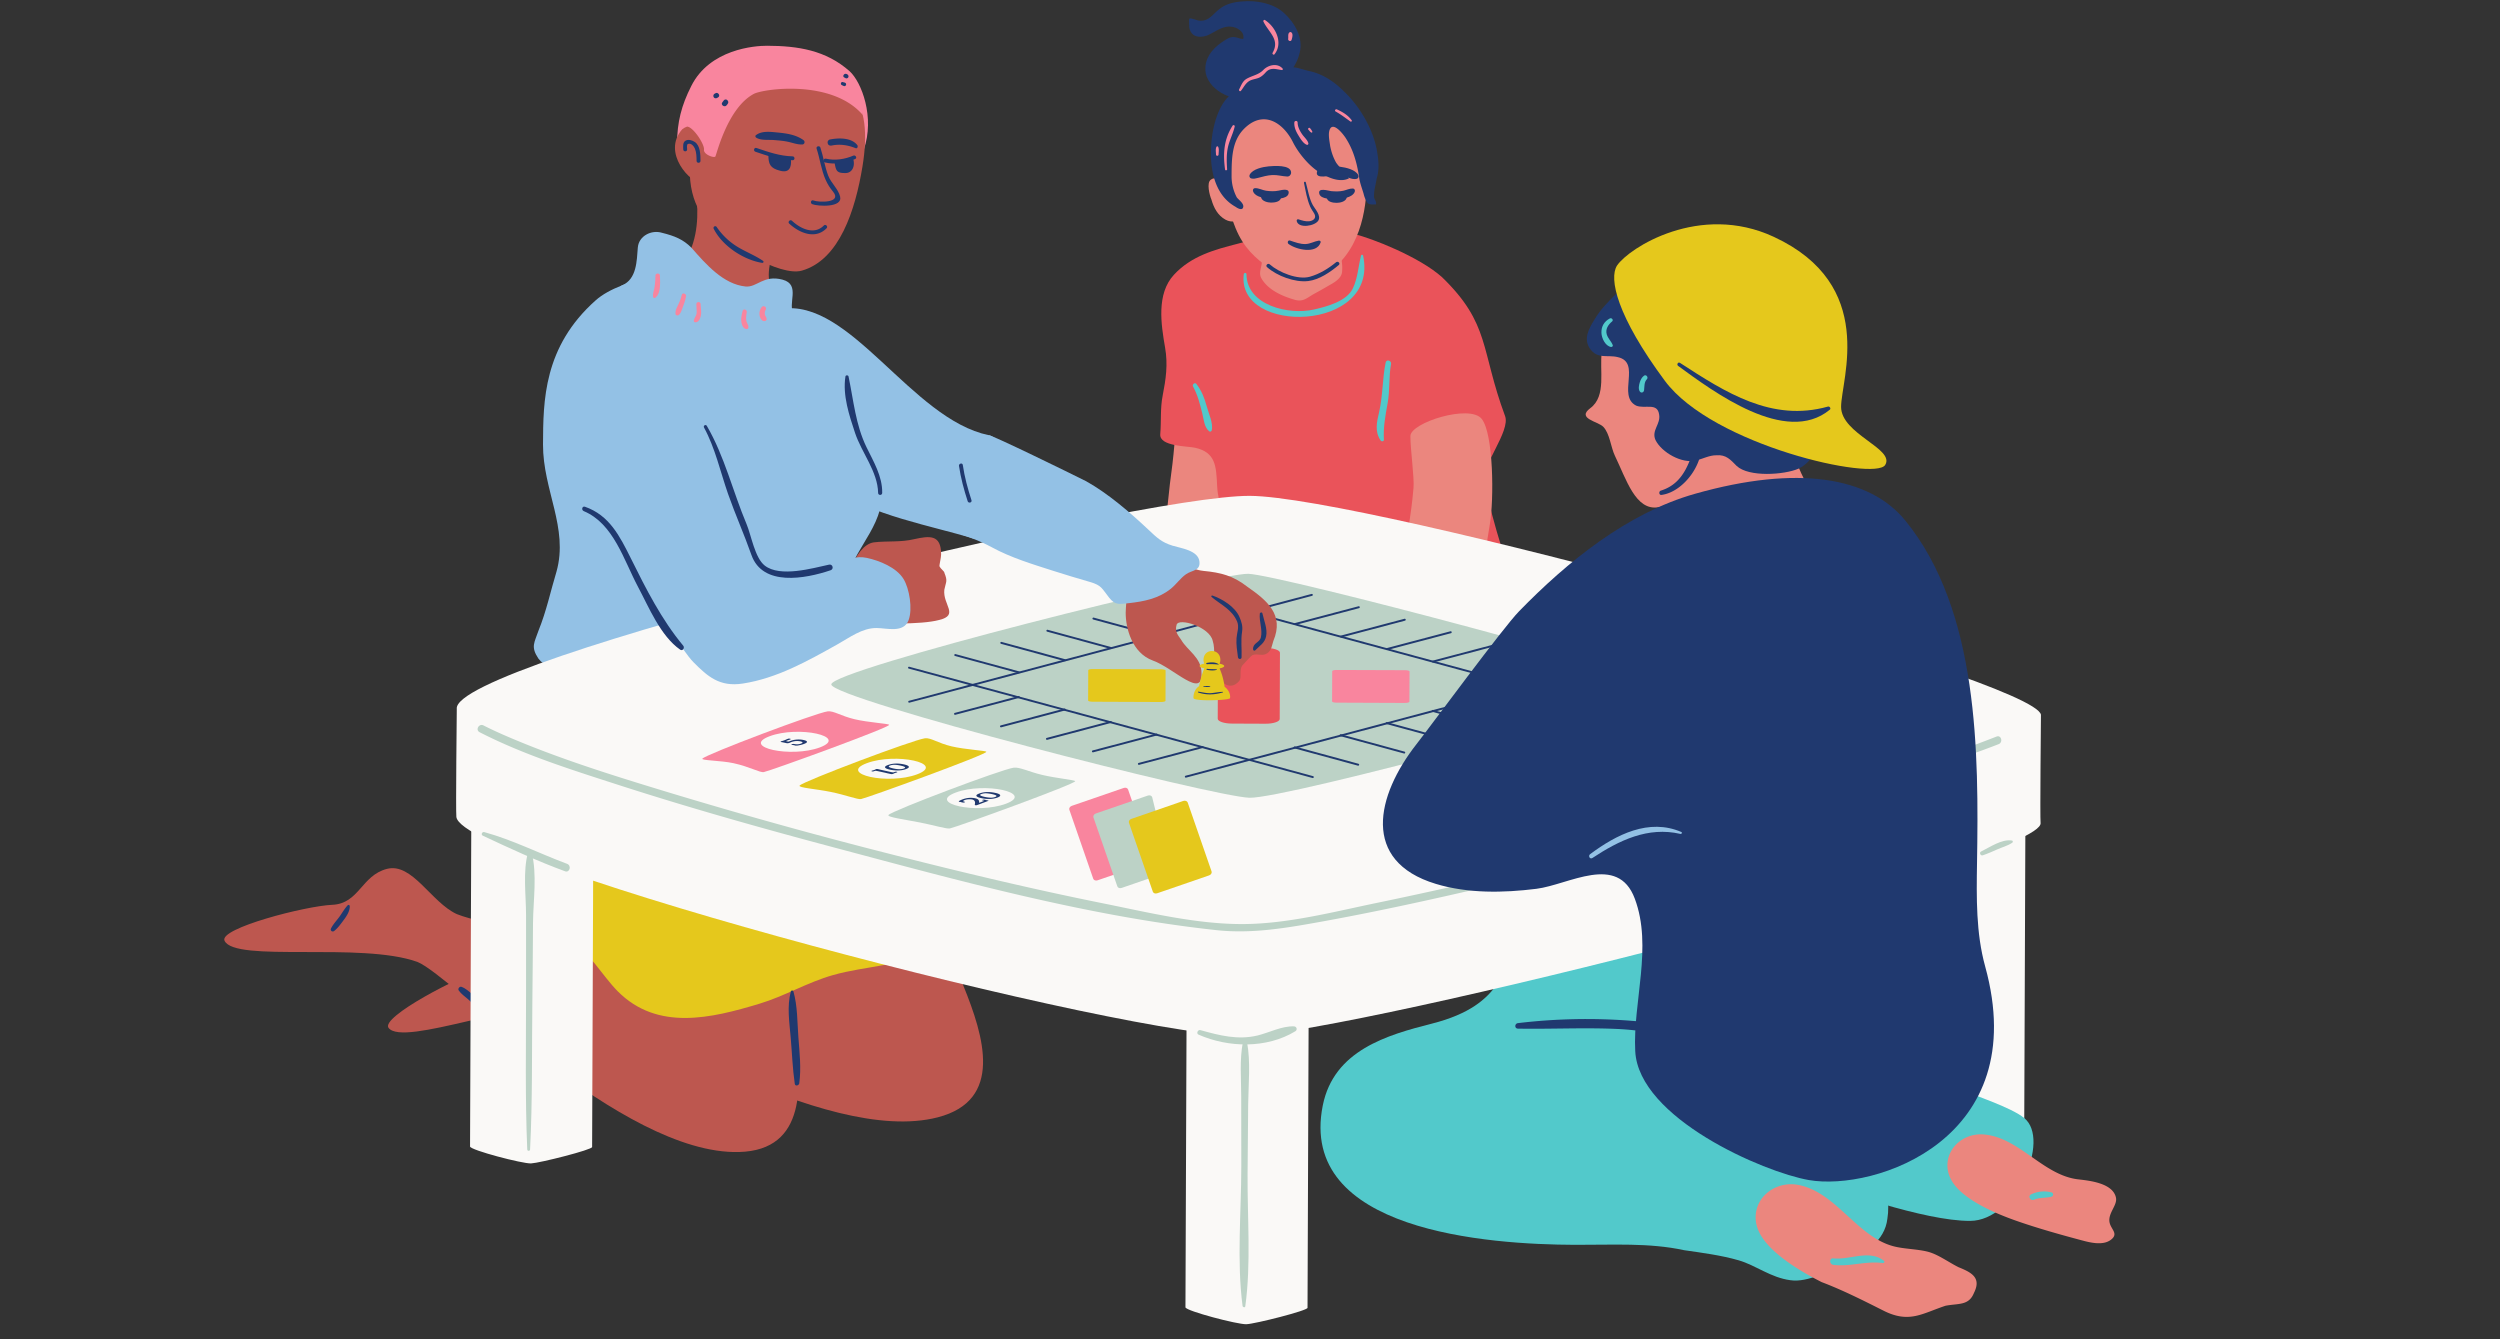
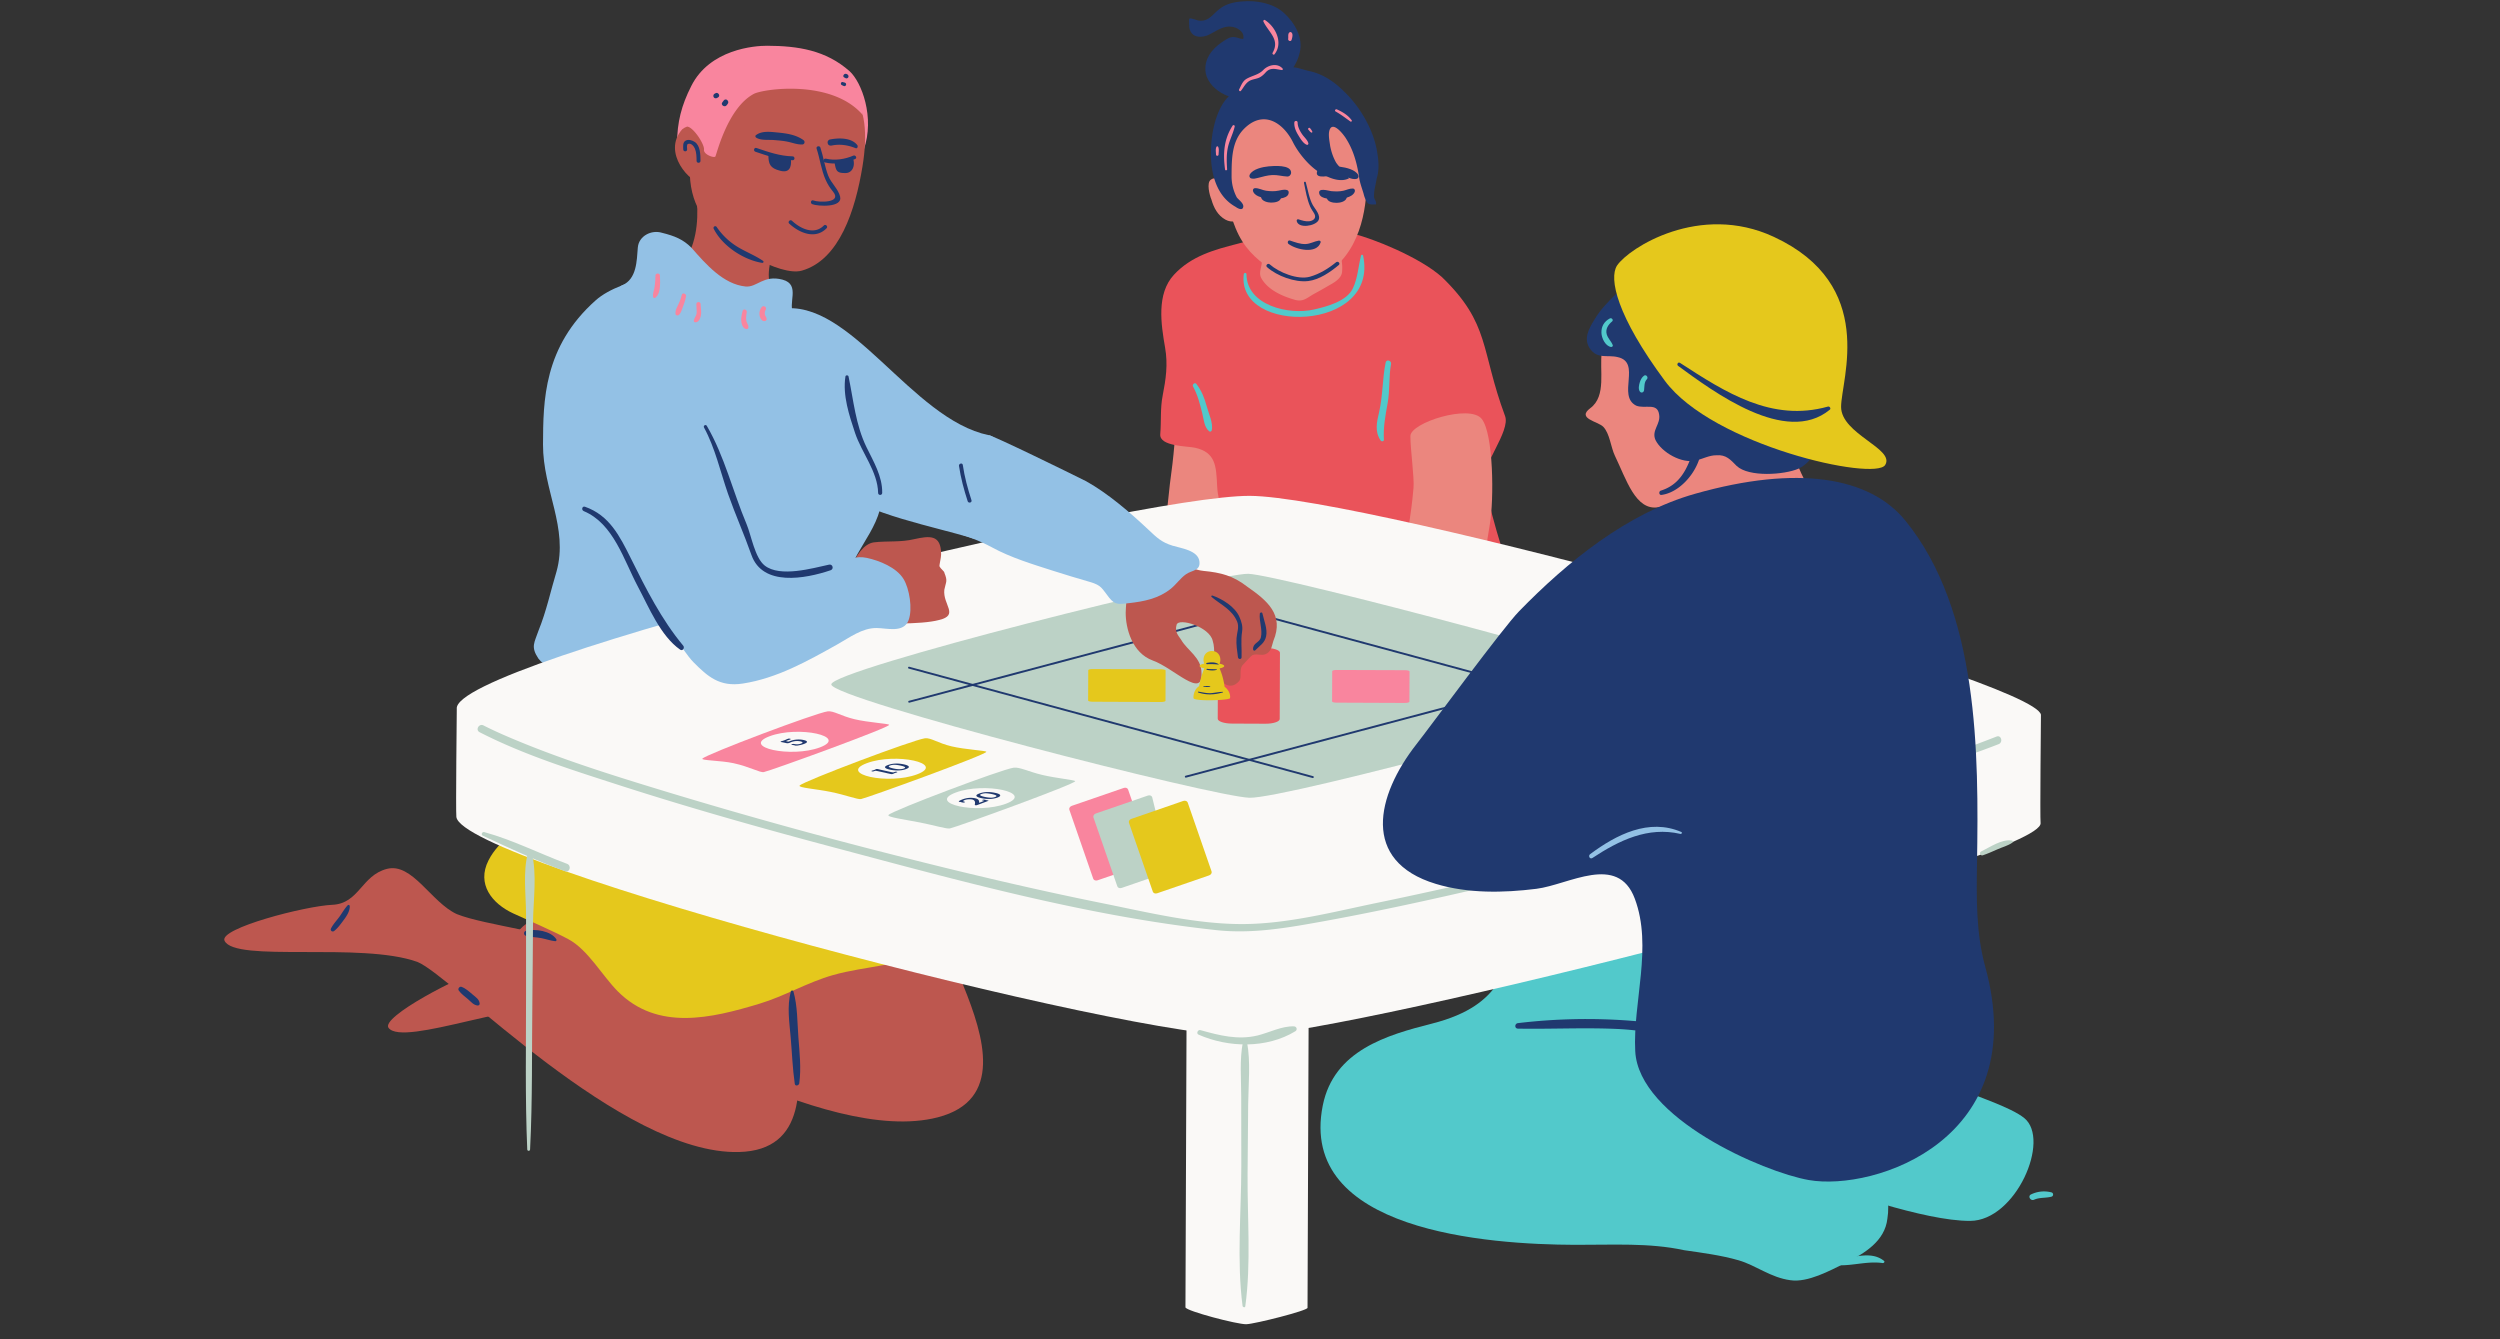
<svg xmlns="http://www.w3.org/2000/svg" width="280" height="150" version="1.0" viewBox="0 0 210 112.5">
  <rect x="0" y="0" width="210" height="112.5" fill="#333333" stroke="none" />
  <defs>
    <clipPath id="a">
      <path d="M18.305 49H68v48H18.305Zm0 0" />
    </clipPath>
    <clipPath id="b">
      <path d="M99 80h11v31.254H99Zm0 0" />
    </clipPath>
  </defs>
  <path fill="#20396f" d="M105.047 8.125c-1.477.594-3.746-.672-3.793-2.25-.05-.977.55-1.738 1.316-2.281.328-.215.657-.485 1.04-.485.273 0 .546.164.82.168.164-.597-.543-1.039-1.09-1.039-.707-.058-1.313.485-1.965.754-.656.215-1.313.106-1.473-.66 0-.105-.05-.707.004-.762.11-.105.653.168.871.168.766.059 1.094-.539 1.641-.972.547-.434 1.203-.594 1.914-.645 1.145-.105 2.563.117 3.488.938.926.82 1.684 2.128 1.352 3.378-.11.489-.332.977-.66 1.415-.438.488-.77 1.085-1.371 1.41" />
  <path fill="#eb867e" d="M103.25 15.836c-.246-.344-1.035-1.14-1.531-.746-.399.246-.106 1.336.043 1.68.195.69.539 1.335 1.18 1.683.546.3 1.042.106 1.585-.09M98.805 33.984c-.008 2.22-.22 4.438-.532 6.653-.105 1.008-.21 1.914-.316 2.922 0 .504-.102 1.007-.105 1.511 0 .301-.309 1.207-.106 1.512.3.504 2.32.512 3.031.516 1.11.004 2.325-.094 3.035-1.098.813-1.105.715-2.418 1.024-3.727.309-1.105.516-2.316.621-3.425.106-.907.313-3.121-.187-3.93-.606-.809-2.223-.613-3.133-.516Zm0 0" />
  <path fill="#ea535a" d="M113.79 19.668c1.41.34 5.413 1.887 7.343 3.617 4.055 3.93 3.219 6.07 5.293 11.664.472 1.27-2.012 4.192-1.75 5.48 1.582 7.731 4.98 14.06 3.77 14.56-1.657.792-17.548-.282-22.54-2.579-2.039-.937-2.047-.394-2.054-2.75-.008-1.39-.098-3.047-.438-4.39-.398-1.57-1.094-2.778-1.176-4.47-.078-1.66-.129-2.804-1.855-3.19-.637-.141-3.008-.102-2.922-1.137.094-1.118-.012-2.157.203-3.246.27-1.375.45-2.614.203-4.024-.344-1.984-.734-4.523.742-6.121 1.461-1.578 3.383-2.105 5.38-2.613 1.394-.356 3.034-.922 4.413-1.051 0 0 3.977-.09 5.387.25Zm0 0" />
  <path fill="#52c9cb" d="M104.477 23.035c-.637 5.125 11.394 4.883 10.023-1.57-.02-.09-.152-.086-.172 0-.234.926-.273 1.875-.683 2.75-.52 1.105-2.207 1.539-3.278 1.785-2.11.484-5.64-.344-5.664-2.965 0-.152-.207-.14-.226 0ZM100.215 32.465c.387.703.582 1.472.773 2.242.13.512.157 1.195.598 1.531.07.051.176-.004.195-.078.153-.597-.265-1.45-.418-2.031-.18-.684-.433-1.32-.867-1.879-.129-.164-.375.047-.281.215Zm0 0" />
  <path fill="#eb867e" d="M117.926 47.547c.219-2.586.597-4.059.808-6.55.079-.892-.265-3.243-.261-4.368.004-1.125 4.976-2.695 5.984-1.45 1.008 1.243 1.043 6.813.691 8.848-.187 1.149-.78 4.957-1.101 5.559Zm0 0" />
  <path fill="#52c9cb" d="M116.395 30.45c-.282 1.374-.23 2.777-.547 4.152-.196.851-.395 1.64.129 2.402.074.11.277.082.27-.07-.06-1.075.128-2.024.316-3.075.199-1.086.085-2.195.285-3.285.05-.293-.391-.422-.453-.125Zm0 0" />
  <path fill="#eb867e" d="M105.855 20.984c.149.297.149.594.145.942 0 .492-.3.984-.055 1.43.543.992 1.778 1.539 2.868 1.84.593.152.89-.094 1.437-.438.45-.246.895-.492 1.39-.785.45-.246 1.044-.59 1.094-1.133a3.71 3.71 0 0 0-.238-1.68.823.823 0 0 0-.2-.348" />
  <path fill="#eb867e" d="M111.613 7.867c-4.492-1.402-7.48.688-8.43 3.227-.816 2.406-.324 5.8.61 8.082.664 1.61 1.613 2.496 2.95 3.437 1.476.942 3.94 1.032 5.327-.125 2.727-2.27 2.743-6.351 2.746-7.691.008-1.871-.449-6.07-3.203-6.93Zm0 0" />
  <path fill="#20396f" d="M108.242 20.496c.625.469 2.352.887 2.692-.133.03-.097-.067-.164-.153-.152-.39.062-.707.273-1.117.289-.445.016-.883-.156-1.297-.293-.187-.062-.258.188-.125.29ZM105.105 14.988c.204.055.372.004.57-.047.419-.105.766-.214 1.2-.238.434-.02.828.106 1.25.125.188.008.328-.152.328-.328 0-.688-1.48-.563-1.883-.527-.492.047-1.34.218-1.593.699-.067.121-.012.281.128.316ZM105.941 16.273c0 .075-.043.223 0 .336.082.293.536.407.825.41.332 0 .742-.074.828-.367.039-.113 0-.222 0-.336" />
  <path fill="#20396f" d="M105.266 16.094c.203.484.964.547 1.414.59.37.03 1.418.078 1.554-.407.137-.504-.593-.312-.82-.265-.344.074-.723.058-1.07.008-.305-.047-.602-.223-.914-.215-.16.004-.223.16-.164.289ZM114.094 14.703c-.242-.457-1.028-.629-1.492-.691-.454-.063-1.801-.211-1.973.41-.188.687 1.14.297 1.406.297.422-.004.809.066 1.207.199.242.078.469.168.723.102.14-.036.191-.196.129-.317ZM113.113 16.3c0 .075.043.223 0 .333-.082.297-.539.406-.828.406-.328 0-.742-.078-.824-.375-.04-.11 0-.223 0-.332" />
  <path fill="#20396f" d="M113.629 15.836c-.266-.008-.527.125-.781.184-.336.078-.692.066-1.032.035-.218-.02-1.152-.344-.992.234.13.461 1.055.426 1.41.422.473-.004 1.34-.082 1.559-.586.059-.133-.008-.285-.164-.29ZM109.535 15.36c.137.671.246 1.378.524 2.007.086.195.218.375.328.555.234.387-.059.625-.418.664-.317.031-.61-.07-.903-.164-.09-.031-.16.058-.144.144.152.664 1.558.422 1.824-.05.234-.422-.281-.953-.465-1.278-.312-.554-.418-1.308-.594-1.918-.027-.101-.171-.058-.152.04ZM106.43 22.438c.84.746 2.332 1.3 3.453 1.171.937-.109 1.867-.757 2.574-1.347.164-.137-.07-.367-.23-.23-.645.53-1.395.988-2.2 1.214-1.011.285-2.605-.363-3.367-1.039-.156-.14-.39.09-.23.23Zm0 0" />
  <path fill="#20396f" d="M104.488 10.832c-1.023 1.043-1.031 2.504-1.035 3.969a3.8 3.8 0 0 0 .438 1.781c.148.195.593.496.543.79-.051.347-.446.148-.645 0-2.074-1.145-2.262-3.962-1.957-6.036.152-1.035.555-2.418 1.348-3.207.945-.934 2.336-1.473 3.527-2.012.496-.195 1.14-.488 1.684-.488.546.004 1.14.25 1.636.351 1.137.254 2.075.899 2.914 1.743 1.286 1.238 2.368 3.07 2.707 4.851.145.79.243 1.63-.007 2.418-.051.348-.153.742-.204 1.09 0 .148-.05.395-.003.543.05.195.199.297.148.543-.25 0-.496.047-.695-.102a2.288 2.288 0 0 1-.344-.793c-.145-.492-.344-.988-.39-1.484-.192-1.184-.485-2.223-1.126-3.215-.199-.297-.886-1.187-1.238-.844-.297.344-.102 1.137-.055 1.532.098.496.246.941.493 1.386.293.446.835.844 1.082 1.336-.793.395-1.832-.105-2.473-.504-.89-.546-1.777-1.636-2.223-2.527-.71-1.433-2.164-2.605-3.703-1.488a3.556 3.556 0 0 0-.422.367Zm0 0" />
  <g clip-path="url(#a)">
    <path fill="#bd574f" d="M61.387 52.91c2.304 3.434 4.48 28.387 5.3 33.586.72 4.55 1.106 10.129-4.613 10.274-9.855.25-24.168-14.86-27.015-15.97-4.72-1.698-15.352.079-16.2-1.784-.472-1.036 6.79-2.914 9.051-3.012 2.258-.098 2.442-2.457 4.582-3.016 2.137-.558 3.719 2.805 5.88 3.797 2.378.961 8.663 1.582 9.737 2.746 1.07-2.386-2.218-8.422-2.988-15.406-.508-4.629 2.844-12.328 4.969-13.66 2.129-1.332 8.996-.985 11.297 2.445Zm0 0" />
  </g>
  <path fill="#bd574f" d="M68.121 51.293c3.024 2.82 10.824 26.633 12.805 31.512 1.734 4.27 3.379 9.617-2.156 11.05-9.54 2.47-26.918-9.003-29.942-9.437-4.984-.59-14.933 3.55-16.187 1.926-.696-.899 5.949-4.375 8.129-4.98 2.18-.606 1.824-2.946 3.777-3.973 1.957-1.028 4.262 1.886 6.59 2.367 2.535.394 8.797-.422 10.11.469.5-2.57-4.079-7.7-6.415-14.329-1.55-4.39-.039-12.648 1.73-14.43 1.77-1.78 8.536-2.995 11.56-.175Zm0 0" />
  <path fill="#e5c81c" d="M46.8 55.39c-2.55 3.65-3.202 8.067-3.21 12.462-.008 2.265-1.61 2.558-2.555 4.418-1.015 2 .293 3.632 2.082 4.46 1.488.684 3.2 1.407 4.61 2.153 1.664.887 2.851 3.066 4.16 4.383 3.347 3.37 7.879 2.261 11.894 1.05 2.133-.64 4.024-1.793 6.192-2.41 2.804-.797 5.761-.707 8.3-2.21 1.797-1.067 5.473-2.856 4.641-5.52-.762-2.2-3.062-4.07-4.598-5.832-1.64-1.871-4.972-10.86-8.375-13.266" />
  <path fill="#20396f" d="M67.14 90.992c.169-1.273.024-2.566-.074-3.84-.097-1.28-.066-2.632-.418-3.87-.03-.106-.191-.11-.218 0-.336 1.253-.121 2.593-.012 3.87.113 1.293.156 2.602.344 3.891.035.234.355.14.379-.05ZM44.172 78.605c.422.125.879.114 1.308.2.391.078.77.215 1.168.257.079.008.125-.093.09-.156-.445-.715-1.808-.914-2.566-.71-.207.054-.2.35 0 .41ZM38.535 83.203c.207.29.5.492.77.723.265.226.472.511.832.539.082.004.164-.078.156-.156-.027-.368-.332-.547-.598-.774-.285-.242-.57-.508-.925-.64-.168-.06-.34.16-.235.308Zm0 0" />
  <path fill="#52c9cb" d="M157.7 80.953c-3.684-.57-22.856-3.637-29.833-.867-2.05.816-1.172 4.273-7.586 5.898-3.785.961-8.238 2.246-9.168 6.875-2.12 10.579 13.903 11.68 21.188 11.707 3.125.012 6.246-.187 9.16.45 1.453.21 3.121.425 4.574.847 1.457.418 2.7 1.461 4.367 1.676 1.453.215 3.332-.816 4.582-1.434 1.668-.824 3.34-1.859 3.555-3.726.426-2.488-1.016-6.852-3.93-6.863" />
  <path fill="#93c1e5" d="M65.703 27.438c2.586.363 6.633 8.175 7.953 11.675 1.489 3.832-1.09 5.961-2.058 8.309-1.645 3.996.785 8.281.691 10.058-.098 1.782-12.57 3.883-14.238 4.043-2.004.16-3.84-.18-5.504-1.02-2-1.007-3.496-2.51-5.328-3.683-.664-.668-1.5-.836-1.996-1.504-.664-1-.328-1.332.007-2.332.676-1.66 1.016-3.324 1.52-4.984 1.016-3.66-1.148-6.832-1.137-10.66.016-3.664.032-8.211 4.434-12.121 2.18-1.938 7.828-2.758 10.875-2.442 3.043.317 2.195 4.301 4.781 4.66Zm0 0" />
-   <path fill="#faf9f7" d="M170.133 69.117c-.031-.23-4.375-1.414-5.121-1.418-.746-.004-5.172 1.074-5.133 1.38 0 0-.11 27.648-.106 27.683.04.304 4.399 1.445 5.122 1.418.726-.028 5.164-1.149 5.132-1.38-.004-.027.106-27.683.106-27.683ZM49.844 68.66c-.032-.226-4.38-1.414-5.121-1.414-.746-.004-5.172 1.074-5.133 1.379 0 0-.11 27.648-.106 27.684.04.304 4.395 1.445 5.121 1.418.727-.032 5.165-1.153 5.133-1.38-.004-.03.106-27.687.106-27.687Zm0 0" />
  <path fill="#faf9f7" d="M171.441 60.047c-.406-2.973-56.793-18.36-66.464-18.395C95.3 41.613 37.87 55.594 38.37 59.547c0 0-.094 8.621-.035 9.078.5 3.95 57.043 18.766 66.469 18.395 9.422-.372 67.011-14.918 66.605-17.895-.055-.371.031-9.078.031-9.078Zm0 0" />
  <path fill="#bcd2c6" d="M167.71 61.871c-10.831 4.246-22.405 6.945-33.679 9.746-6.094 1.512-12.21 2.95-18.36 4.223-3.628.75-7.472 1.758-11.206 1.781-3.918.024-7.942-.96-11.758-1.73-6.004-1.207-11.965-2.633-17.894-4.145a425.522 425.522 0 0 1-18.598-5.168c-4.692-1.426-9.43-2.89-13.93-4.855a32.44 32.44 0 0 1-1.668-.785c-.375-.196-.71.37-.332.566 3.727 1.914 7.82 3.187 11.797 4.473 5.926 1.91 11.93 3.601 17.95 5.203 10.511 2.797 21.308 5.785 32.156 6.953 3.054.328 6.011-.207 9.011-.75 5.61-1.02 11.176-2.297 16.727-3.61 12.195-2.882 24.445-5.937 36.324-9.949a83.956 83.956 0 0 0 3.637-1.316c.39-.156.218-.793-.176-.637Zm0 0" />
  <path fill="#bcd2c6" d="M139.977 57.715c-.137.789-31.934 9.39-35.024 9.297-3.09-.094-35.031-8.285-35.125-9.516-.098-1.23 32.418-9.36 35.024-9.297 2.609.067 35.265 8.727 35.125 9.516Zm0 0" />
  <path fill="#20396f" d="M104.938 63.91c-.008 0-.016-.004-.024-.004L81.68 57.613a.083.083 0 0 1-.063-.082c0-.035.024-.07.063-.078l23.168-6.148a.08.08 0 0 1 .043 0l23.238 6.293a.083.083 0 0 1 .059.078c0 .039-.024.07-.06.082l-23.171 6.148c-.008 0-.016.004-.02.004Zm-22.922-6.375 22.921 6.207 22.852-6.066-22.918-6.207Zm0 0" />
  <path fill="#bcd2c6" d="m110.273 65.273-5.335-1.445-5.325 1.41" />
  <path fill="#20396f" d="M110.273 65.355c-.003 0-.011 0-.02-.003l-5.32-1.442-5.3 1.41a.085.085 0 0 1-.102-.058.083.083 0 0 1 .059-.102l5.324-1.414a.08.08 0 0 1 .043 0l5.34 1.45a.08.08 0 0 1 .058.097.083.083 0 0 1-.082.062Zm0 0" />
  <path fill="#bcd2c6" d="m76.375 58.945 5.324-1.414-5.34-1.445" />
  <path fill="#20396f" d="M76.375 59.027a.079.079 0 0 1-.078-.062.078.078 0 0 1 .058-.098l5.028-1.336-5.043-1.367a.078.078 0 0 1-.059-.098c.012-.046.055-.07.102-.058l5.34 1.445a.083.083 0 0 1-.004.16l-5.324 1.41c-.004.004-.012.004-.02.004Zm0 0" />
  <path fill="#bcd2c6" d="m133.43 56.266-5.325 1.41 5.34 1.449" />
  <path fill="#20396f" d="M133.445 59.207c-.007 0-.015-.004-.02-.004l-5.34-1.445a.083.083 0 0 1-.062-.082c0-.035.028-.067.063-.078l5.324-1.414a.085.085 0 0 1 .102.058.083.083 0 0 1-.059.102l-5.027 1.336 5.043 1.363c.043.016.07.059.058.102a.087.087 0 0 1-.082.062Zm0 0" />
  <path fill="#bcd2c6" d="m99.531 49.938 5.34 1.445 5.324-1.414" />
-   <path fill="#20396f" d="M104.871 51.465c-.008 0-.016 0-.023-.004l-5.34-1.445c-.043-.012-.067-.055-.055-.102.012-.043.055-.066.102-.055l5.316 1.438 5.3-1.406a.083.083 0 0 1 .102.058.085.085 0 0 1-.058.102l-5.324 1.414h-.02ZM114.086 64.316h-.02l-5.34-1.453a.085.085 0 0 1-.058-.101.085.085 0 0 1 .102-.059l5.34 1.453c.042.012.07.059.058.102a.084.084 0 0 1-.082.058ZM117.957 63.297c-.008 0-.016 0-.023-.004l-5.336-1.453c-.047-.012-.07-.055-.059-.102.012-.043.055-.066.102-.058l5.34 1.457a.078.078 0 0 1 .054.097.079.079 0 0 1-.078.063ZM121.824 62.273h-.02l-5.34-1.453c-.042-.015-.07-.058-.058-.101a.085.085 0 0 1 .102-.059l5.34 1.453c.043.012.07.059.058.102a.084.084 0 0 1-.082.058ZM125.695 61.254c-.007 0-.015 0-.023-.004l-5.336-1.453a.081.081 0 0 1-.059-.102.083.083 0 0 1 .102-.058l5.336 1.453c.047.012.07.058.058.101a.079.079 0 0 1-.078.063ZM129.563 60.23c-.004 0-.012 0-.02-.003l-5.34-1.454a.083.083 0 0 1-.058-.101c.011-.043.058-.067.101-.055l5.34 1.453c.043.012.07.055.059.102a.084.084 0 0 1-.083.058ZM85.582 56.559c-.008 0-.016 0-.023-.004l-5.336-1.453a.078.078 0 0 1-.059-.098c.012-.047.055-.07.102-.059l5.34 1.453c.042.012.066.055.054.102-.008.035-.043.059-.078.059ZM89.45 55.54c-.005 0-.013-.005-.02-.005l-5.34-1.453a.085.085 0 0 1-.059-.102.085.085 0 0 1 .102-.058l5.34 1.453c.043.012.07.059.058.102a.088.088 0 0 1-.082.062ZM93.32 54.516c-.007 0-.015 0-.023-.004l-5.34-1.453c-.043-.012-.066-.055-.055-.102.012-.043.055-.066.102-.055l5.336 1.453c.047.012.07.055.058.102-.007.035-.043.059-.078.059ZM97.188 53.492h-.02l-5.34-1.453a.085.085 0 0 1-.058-.102.085.085 0 0 1 .101-.058l5.34 1.453c.043.012.07.059.059.102a.084.084 0 0 1-.082.058ZM101.059 52.473c-.008 0-.016 0-.024-.004l-5.34-1.453c-.043-.012-.066-.055-.054-.102.011-.043.054-.066.101-.059l5.336 1.458c.047.011.07.054.059.097a.079.079 0 0 1-.078.063ZM80.223 60.047a.083.083 0 0 1-.078-.063.085.085 0 0 1 .058-.101l5.352-1.414a.08.08 0 0 1 .097.058c.012.047-.011.09-.058.102l-5.348 1.414c-.008 0-.016.004-.023.004ZM84.086 61.098a.088.088 0 0 1-.082-.063.085.085 0 0 1 .058-.101l5.352-1.414a.085.085 0 0 1 .102.058.083.083 0 0 1-.059.102l-5.352 1.414c-.007 0-.015.004-.02.004ZM87.945 62.148a.083.083 0 0 1-.078-.062.085.085 0 0 1 .059-.102l5.347-1.414a.083.083 0 1 1 .043.16l-5.347 1.415-.024.003ZM91.809 63.2a.088.088 0 0 1-.082-.063.085.085 0 0 1 .058-.102l5.352-1.41c.043-.016.09.012.101.059a.08.08 0 0 1-.058.097l-5.352 1.414c-.008 0-.016.004-.02.004ZM95.668 64.25a.083.083 0 0 1-.078-.063.081.081 0 0 1 .058-.101l5.348-1.41c.047-.012.09.011.102.058a.08.08 0 0 1-.059.098l-5.352 1.414c-.003 0-.011.004-.019.004ZM108.79 52.5a.084.084 0 0 1-.083-.059.083.083 0 0 1 .059-.101l5.351-1.414a.085.085 0 0 1 .102.058.085.085 0 0 1-.059.102L108.81 52.5h-.02ZM112.648 53.55c-.035 0-.07-.023-.078-.058a.081.081 0 0 1 .059-.101l5.348-1.414a.083.083 0 0 1 .101.058.085.085 0 0 1-.058.102l-5.352 1.414h-.02ZM116.512 54.602a.084.084 0 0 1-.082-.059.085.085 0 0 1 .058-.102l5.352-1.414a.085.085 0 0 1 .101.059.085.085 0 0 1-.058.102l-5.352 1.414h-.02ZM120.371 55.652c-.035 0-.07-.023-.078-.058a.081.081 0 0 1 .059-.102l5.347-1.414a.083.083 0 1 1 .043.16l-5.351 1.414h-.02ZM124.234 56.707a.088.088 0 0 1-.082-.062.085.085 0 0 1 .059-.102l5.352-1.414c.042-.012.085.016.101.059.008.046-.016.09-.062.101l-5.348 1.414c-.008 0-.016.004-.02.004Zm0 0" />
  <path fill="#ea535a" d="M107.496 60.395c0 .222-.543.402-1.203.398l-2.805-.012c-.66 0-1.199-.183-1.199-.406l.02-5.563c.004-.218.543-.398 1.203-.394l2.804.008c.66.004 1.204.187 1.2.406Zm0 0" />
  <path fill="#e5c81c" d="M97.902 58.867c0 .055-.172.102-.375.102l-5.75-.024c-.207 0-.375-.047-.375-.101l.012-2.547c0-.055.168-.098.375-.098l5.746.02c.207.004.375.047.375.101Zm0 0" />
  <path fill="#f9859e" d="M118.39 58.945c0 .055-.167.102-.374.102l-5.746-.024c-.207 0-.375-.046-.375-.101l.011-2.547c0-.055.168-.102.375-.098l5.746.02c.207 0 .375.047.375.101ZM96.766 72.113c.043.125-.047.274-.204.328L92.2 73.945c-.16.055-.324-.004-.367-.129l-2.008-5.796c-.043-.125.047-.274.203-.329l4.368-1.504c.156-.054.32.004.363.133Zm0 0" />
  <path fill="#bcd2c6" d="M98.246 72.91c0 .102.496.117.34.168l-4.367 1.508c-.156.055-.32-.004-.364-.133l-2.007-5.793c-.043-.125.047-.273.203-.328l4.367-1.504c.156-.055.32.004.363.129Zm0 0" />
  <path fill="#e5c81c" d="M101.773 73.203c.043.125-.046.274-.203.328l-4.367 1.504c-.156.055-.32-.004-.363-.129l-2.008-5.797c-.043-.125.047-.273.203-.324l4.363-1.508c.16-.05.32.008.368.133Zm0 0" />
  <g clip-path="url(#b)">
    <path fill="#faf9f7" d="M109.938 82.172c-.032-.23-4.376-1.414-5.122-1.418-.746-.004-5.171 1.074-5.132 1.379 0 0-.11 27.648-.106 27.683.04.305 4.395 1.45 5.121 1.418.727-.027 5.164-1.148 5.133-1.379-.004-.027.106-27.683.106-27.683Zm0 0" />
  </g>
  <path fill="#52c9cb" d="M151.945 99.125c2.371.8 9.707 3.453 13.551 3.43 3.84-.02 6.781-6.82 4.543-8.637-2.238-1.816-11.469-3.66-11.762-6.688-.293-3.03-13.8 6.59-13.8 6.59" />
  <path fill="#eb867e" d="M150.152 36.336c.653 2.633 1.715 5.352 3.934 7.172-.168.328-.746.57-1.074.734-.578.246-1.16.653-1.82.735-.989.242-2.391.156-3.38-.012-3.214-.59-4.937-3.395-5.835-6.274" />
  <path fill="#eb867e" d="M145.723 20.605c-4.77-.75-10.028 1.934-11.168 8.961-.227 1.5.418 3.692-.97 4.72-1.175.874.642 1.109 1.083 1.558.555.562.637 1.718.98 2.433.97 2.008 1.743 4.645 3.649 4.332 1.91-.312 13.398-3.222 14.535-9.457 1.324-7.238-3.129-11.765-8.11-12.547Zm0 0" />
  <path fill="#ebbb94" d="M125.945 56.875a38.646 38.646 0 0 0-3.23 3.633c-1.176 1.601-2.645 3.054-3.676 4.656-.734 1.309-1.473 2.766-1.477 4.367-.007 2.043 1.454 2.633 3.204 3.367 1.316.442 2.484.594 3.8.747 2.047.152 4.387.308 6.145-.27 1.902-.578 3.953-1.152 5.71-2.02 1.466-.578 3.81-1.445 4.981-2.609" />
  <path fill="#20396f" d="M142.387 41.477c-5.688 1.609-10.735 5.71-14.785 9.87-1.372 1.407-7.399 9.61-8.63 11.18-3.355 4.29-4.675 9.809 1.641 11.72 2.692.816 5.68.76 8.446.413 2.726-.344 6.828-3 8.261.82 1.524 4.051-.168 8.704.04 12.817.285 5.625 10.792 10.168 14.585 10.828 5.504.96 18.82-3.402 14.809-17.945-.774-2.805-.73-5.778-.684-8.684.145-9.191.168-21.18-6.03-28.777-2.981-3.653-9.017-4.688-17.653-2.242Zm0 0" />
  <path fill="#93c1e5" d="M133.758 72.074c2.246-1.48 4.66-2.664 7.406-2.023.094.023.168-.121.07-.164-2.73-1.176-5.464.222-7.664 1.863-.191.14-.02.457.188.324Zm0 0" />
-   <path fill="#eb867e" d="M148.355 100.277a2.662 2.662 0 0 0-.73 2.868c.645 1.945 3.668 3.683 5.398 4.554 1.735.656 3.465 1.528 5.196 2.399 2.16 1.09 3.25.23 5.203-.414 1.082-.211 1.95.007 2.387-1.07.656-1.294-.211-1.731-1.293-2.169-.864-.433-1.73-1.086-2.594-1.304-.867-.22-1.953-.223-2.817-.442-3.093-.785-4.8-4.457-7.933-5.144-1.086-.239-2.121.082-2.817.722ZM164.172 96.293a2.465 2.465 0 0 0-.324 2.71c.82 1.708 3.8 2.938 5.488 3.532 1.797.63 3.723 1.172 5.559 1.66.714.192 1.77.446 2.421-.054.68-.52-.007-.864-.117-1.48-.133-.77.672-1.415.543-2.052-.254-1.246-2.27-1.437-3.199-1.546-2.926-.352-4.926-3.508-7.879-3.766-1.02-.09-1.93.328-2.492.996Zm0 0" />
  <path fill="#20396f" d="M136.59 24.082c.074.148-.668.516-.895.664-.668.664-1.265 1.254-1.785 2.137-.45.738-.898 1.55-.383 2.367.664.965 1.485.523 2.371.75 2.004.45-.085 3.254 1.543 4.074.743.297 1.782-.289 1.926.746.145.817-.672 1.328-.304 2.145.515 1.039 2.218 2.008 3.406 1.715.594-.145 1.113-.442 1.707-.438.816-.07 1.187.375 1.703.895 1.035.965 4.004.746 5.191.234 1.34-.66 1.715-1.984 1.72-3.39" />
  <path fill="#e5c81c" d="M154.652 34.164c.008-2.305 3.07-10.23-5.66-14.273-6.219-2.887-12.168.937-13.16 2.414-.7 1.082-.02 4.242 4.016 9.683 4.035 5.438 17.648 8.45 18.507 7.07.856-1.374-3.714-2.585-3.703-4.894Zm0 0" />
  <path fill="#20396f" d="M140.965 30.738c2.95 2.149 9.039 6.723 12.734 3.68.13-.102-.008-.305-.152-.266-4.711 1.328-8.617-1.195-12.43-3.672-.164-.105-.304.149-.152.258Zm0 0" />
  <path fill="#f9859e" d="M56.875 12.023c.008-1.757.363-3.164 1.195-4.804 1.551-3.086 5.305-3.38 6.364-3.375 2.586.008 4.937.37 6.93 2.136 1.007.903 2.144 3.88 1.19 6.606-.277.793-.687 1.531-1.343 2.07" />
  <path fill="#93c1e5" d="M65.594 25.953c5.812-.973 10.945 9.246 17.46 10.602 2.544.527 1.395 9.55-1.449 8.644-2.843-.906-8.984-2.039-11.156-4.066" />
  <path fill="#bd574f" d="M58.29 14.977c.288 1.77 1.41 7.605-4.18 9.464-3.958 1.317 7.218 5.118 8.831 5.082 4.118-.097 2.606-4.515 1.926-5.363-.68-.848-.02-2.836.442-4.422 1.308-4.476-7.02-4.761-7.02-4.761Zm0 0" />
  <path fill="#bd574f" d="M66.777 5.61c-4.656-.633-7.511 1.613-8.472 5.804-.918 3.988.015 6.133 1.449 7.66 1.43 1.528 5.773 4.176 7.598 3.66 3.171-.902 4.5-5.109 5.097-8.757.938-5.747-1.148-7.75-5.672-8.368Zm0 0" />
  <path fill="#20396f" d="M59.953 19.219c.715 1.43 2.5 2.613 4.067 2.863.105.016.16-.11.07-.172-.625-.43-1.332-.707-1.988-1.086a5.708 5.708 0 0 1-1.899-1.754c-.105-.156-.336-.023-.25.149Zm0 0" />
  <path fill="#bd574f" d="M59.246 12.293c-.226-.922-.851-2.27-1.937-1.434-1.743 1.95.68 4.575 1.765 4.579" />
  <path fill="#20396f" d="M57.719 12.55c0-.1-.063-.41.074-.46.266-.098.5.2.582.402.129.317.133.684.137 1.024 0 .21.328.21.328 0 0-.496-.008-1.293-.488-1.598-.22-.137-.528-.238-.77-.098-.25.145-.195.496-.191.73.004.216.332.216.328 0ZM68.594 12.484c.285.864.39 1.793.761 2.625.165.368.364.684.622.993.789.953-1.192.921-1.66.734-.196-.078-.282.238-.087.316.438.18 2.575.317 2.34-.64-.156-.645-.757-1.125-1-1.758-.293-.762-.402-1.582-.656-2.356-.066-.199-.387-.113-.32.086ZM63.453 12.746c1.031.352 2.024.691 3.125.715.211.004.211-.324 0-.328-1.07-.024-2.035-.363-3.035-.703-.203-.07-.29.25-.09.316Zm0 0" />
  <path fill="#20396f" d="M69.293 13.645c.84.203 1.758.054 2.543-.29.195-.082.027-.367-.164-.28-.703.304-1.543.433-2.293.253-.207-.05-.293.266-.086.317ZM64.547 13.012c-.004.765.137 1.117.976 1.328.77.215.98-.274.915-.973" />
  <path fill="#20396f" d="M70.098 13.629c.125.738.187.922.953.906.488-.012.8-.508.625-1.164M69.2 18.945c-.805.817-1.958.27-2.673-.398-.156-.145-.386.09-.234.234.855.797 2.2 1.352 3.137.395.152-.153-.082-.383-.23-.23ZM67.488 11.766c-.644-.457-1.422-.563-2.187-.637-.586-.055-1.32-.16-1.813.234-.062.051-.035.157.028.196.402.261 1.039.164 1.511.207.426.035.848.066 1.266.168.379.09.703.214 1.094.203.21-.004.261-.262.101-.371ZM72.012 12.188c-.5-.641-1.575-.614-2.301-.47-.102.02-.207.145-.191.255a.32.32 0 0 0 .035.132c.05.11.191.145.3.122.68-.145 1.372-.043 2.008.218.16.07.23-.152.149-.258Zm0 0" />
  <path fill="#bd574f" d="M94.047 47.93c.266-1.04 2.621-1.422 3.535-1.29 1.305.266 2.215 1.184 3.523 1.317 1.434.137 2.48.402 3.653 1.316 1.695 1.18 3.129 2.36 2.203 4.57-.133.391-.133.782-.527 1.04-.391.262-.782 0-1.176.129-.13-.004-.785.777-.918.906-.262.39-.004 1.043-.266 1.305-.789.906-1.699-.008-1.957-.79-.258-.913.008-1.824-.25-2.609-.258-1.172-2.855-1.953-3.031-1.351-.172.601.117.875.379 1.265.52.914 1.719 1.492 1.71 2.797.126 2.215-2.327-.418-4.085-1.05-1.758-.637-2.29-2.731-2.281-4.032 0-.523.132-1.172.004-1.695-.13-.524-.649-1.305-.516-1.828Zm0 0" />
  <path fill="#93c1e5" d="M83.055 36.555c.398.035 6.898 3.226 8.172 3.863 1.851 1.031 3.71 2.637 5.246 4.082.703.66 1.086 1.047 2.03 1.34.684.21 2.15.39 2.25 1.328.087.8-.616.71-1.132 1.07-.465.328-.816.844-1.254 1.203-1.027.84-2.289 1.086-3.535 1.223-.797.086-1.148.191-1.656-.45-.625-.78-.614-1.038-1.625-1.331-1.043-.305-2.086-.61-3.121-.946-1.715-.55-3.516-1.093-5.106-1.96-2.285-1.25-5.804-1.985-5.804-1.985" />
  <path fill="#20396f" d="M80.555 39.14c.152 1.012.414 1.993.73 2.965.067.2.387.114.32-.085-.316-.973-.582-1.954-.73-2.965-.031-.211-.352-.121-.32.086ZM104.293 55.21c.027-.741-.074-1.41.043-2.155.07-.453-.047-.817-.219-1.223-.367-.86-1.437-1.52-2.277-1.809-.067-.023-.125.075-.07.122.789.66 1.726 1.058 2.148 2.066.195.469-.016.918-.05 1.387-.04.543.05 1.078.12 1.613.028.187.297.2.305 0ZM105.824 51.55c-.066.66.239 1.333.094 1.977-.11.473-.688.465-.66 1.02.004.094.117.152.187.078.383-.402.79-.605.91-1.176.13-.617-.183-1.332-.312-1.926-.031-.128-.207-.086-.219.028Zm0 0" />
  <path fill="#bd574f" d="M72.27 52.36c1.699.003 5.062.136 6.62-.282 1.704-.418.29-1.27.434-2.543.145-.703.29-.703.008-1.41 0-.145-.281-.285-.422-.57 0-.14.14-.703.145-.989.004-1.695-.989-1.554-2.262-1.277-1.137.277-2.27.133-3.402.27-1.704.273-2.422 3.804-3.137 5.214" />
  <path fill="#93c1e5" d="M52.254 23.969c1.238-.524 1.23-2.047 1.324-3.192.09-.968 1.152-1.492 2.031-1.222 1.059.265 1.77.547 2.473 1.254 1.23 1.41 2.695 3.074 4.547 3.257.969.09 1.492-.996 3.094-.578 1.601.418.359 2.09.976 2.883 1.317 1.59 3.434 1.945 2.102 3.875-.711 1.14-3.922 1.832-8.766.582-4.847-1.25-9.02-6.336-7.781-6.86ZM49.09 30.66c2-2.265 5.59 1.461 6.87 2.906 2.216 2.672 6.923 13.993 7.985 14.055 1.575.09 3.14.082 4.711.14.828.032 1.11.028 1.852-.355.797-.414 1.363-.742 2.308-.543 1.051.227 2.485.797 3.082 1.774.493.804.774 2.511.426 3.453-.41 1.113-1.828.668-2.699.664-1.21-.004-2.238.789-3.3 1.383-2.493 1.394-5.06 2.84-7.927 3.281-1.957.305-2.964-.602-4.148-1.793-1.773-1.781-10.18-16.035-10.516-18.117-.34-2.086-.101-5.196 1.356-6.848Zm0 0" />
  <path fill="#20396f" d="M59.137 35.91c.945 1.742 1.367 3.703 2.015 5.567.606 1.73 1.356 3.402 1.965 5.132.938 2.676 4.512 2.016 6.653 1.293.3-.101.18-.539-.13-.472-1.398.3-4.105 1.09-5.402.078-.836-.653-1.133-2.555-1.531-3.492-1.14-2.703-1.852-5.711-3.336-8.246-.09-.153-.32-.016-.234.14ZM49.035 42.934c2.508 1.05 3.363 4.12 4.555 6.355.922 1.727 1.887 4.125 3.547 5.285.21.145.398-.16.258-.332-1.833-2.203-3.13-4.777-4.399-7.332-.941-1.89-1.809-3.625-3.86-4.344-.238-.082-.324.274-.1.368ZM74.105 41.406c.024-1.398-.734-2.636-1.328-3.86-.91-1.886-1.078-3.91-1.5-5.921-.023-.125-.242-.133-.261 0-.246 1.582.316 3.258.808 4.742.559 1.672 1.906 3.25 1.938 5.04 0 .222.34.222.343 0Zm0 0" />
  <path fill="#f9859e" d="M57.746 10.629c.574.133 1.45 1.543 1.39 1.941-.062.399.848.727.954.578.101-.148 1.015-4.09 3.238-5.265.805-.422 6.55-1.246 9.14 1.77.016-.34-.163-2.977-2.12-3.544-7.828-2.273-10.059.489-10.543 1.016-.532.523-.801 1.05-1.067 1.754M55.059 23.16a7.666 7.666 0 0 1-.082.992c-.043.27-.168.524-.114.797.012.07.11.11.168.067.508-.352.414-1.317.403-1.856-.004-.242-.371-.242-.375 0ZM57.262 24.79c-.067.288-.176.558-.305.831-.11.242-.25.484-.21.754.015.137.198.152.28.078.18-.168.243-.441.332-.664.114-.293.215-.59.266-.902.04-.23-.309-.34-.363-.098ZM58.496 25.547c0 .234.027.465.024.7-.008.276-.211.452-.239.706-.008.067.063.121.125.121.285.008.418-.328.465-.562.063-.32-.008-.645-.02-.965-.003-.227-.355-.23-.355 0ZM62.379 26.129c-.074.293-.145.59-.106.89.032.25.153.618.454.618.082.004.132-.063.14-.14.016-.184-.133-.352-.172-.532-.047-.238-.004-.504.032-.738.035-.227-.29-.329-.348-.098ZM63.965 25.816c-.14.2-.2.438-.16.68.035.223.195.535.468.469.07-.02.13-.09.125-.168-.003-.137-.117-.242-.148-.379a.62.62 0 0 1 .07-.398c.125-.235-.203-.415-.355-.204Zm0 0" />
  <path fill="#20396f" d="M139.563 41.574c1.93-.25 3.8-2.886 3.269-4.812-.035-.125-.2-.114-.238 0-.614 1.781-1.004 3.804-3.082 4.449-.192.059-.168.39.05.363ZM127.512 86.406c2.761.047 5.515-.097 8.273.024 3.16.136 6.07.988 9.156 1.48.211.035.36-.242.153-.36-2.375-1.362-5.434-1.6-8.121-1.808a48.471 48.471 0 0 0-9.461.2c-.293.035-.309.46 0 .464Zm0 0" />
  <path fill="#bcd2c6" d="M40.55 70.195c2.263 1.063 4.567 2.13 6.915 2.993.394.144.562-.481.172-.626-2.32-.863-4.57-2.011-6.961-2.667-.176-.051-.301.218-.125.3ZM100.68 86.91c2.504 1.102 5.722 1.184 8.136-.289.188-.117.106-.398-.113-.406-1.023-.043-2.074.523-3.066.765-1.649.399-3.207-.003-4.797-.449-.223-.062-.38.281-.16.38ZM166.55 71.848c.419-.141.813-.317 1.216-.496.425-.192.879-.301 1.265-.563.063-.047.07-.168-.023-.184-.863-.144-1.852.563-2.598.922-.18.086-.05.387.14.32Zm0 0" />
  <path fill="#bcd2c6" d="M44.527 96.555c.211-4.14.141-8.317.192-12.465.027-2.184.039-4.371.054-6.559.016-1.898.364-4.101-.12-5.941-.04-.149-.258-.149-.298 0-.449 1.648-.167 3.582-.167 5.285v6.563c.003 4.359-.086 8.757.101 13.117.008.152.23.152.238 0ZM104.605 109.727c.497-3.614.165-7.48.192-11.125.016-1.954.031-3.903.05-5.852.02-1.71.22-3.543-.1-5.23-.032-.168-.306-.165-.34 0-.294 1.484-.145 3.07-.145 4.578 0 1.953.008 3.902.008 5.851 0 3.844-.391 7.934.105 11.746.016.118.21.176.23.032ZM90.316 65.617c.114.203-9.964 3.86-10.527 3.973-.273.055-1.281-.258-2.508-.5-1.293-.254-2.8-.45-2.648-.633.293-.36 9.527-3.844 10.523-3.973.496-.062 1.254.34 2.395.61 1.164.277 2.707.418 2.765.523Zm0 0" />
  <path fill="#faf9f7" d="M80.27 66.578c-2.426.914 1.816 1.844 4.242.93 2.425-.914-1.817-1.844-4.242-.93Zm0 0" />
  <path fill="#20396f" d="M82.79 67.191c.03.012.058.016.073.02l.067.016c.027.003.05.007.066.011.047.008.05.024.012.04l-.906.34a.296.296 0 0 1-.18.019c-.031-.008-.043-.032-.035-.075.054-.222-.024-.359-.23-.406a1.143 1.143 0 0 0-.274-.015 1.045 1.045 0 0 0-.356.066c-.152.059-.16.106-.011.137.066.015.066.031.004.058a.47.47 0 0 1-.09.016.313.313 0 0 1-.09-.012h-.016c-.015-.004-.035-.008-.058-.015-.028-.008-.047-.016-.059-.02-.016 0-.035-.004-.066-.008a.356.356 0 0 1-.063-.011c-.062-.012-.05-.047.035-.098.055-.031.133-.067.227-.102.37-.14.734-.172 1.09-.093.23.05.336.164.312.336-.004.003-.004.007-.004.011a.035.035 0 0 1 .004.02c.016.004.051-.004.102-.024l.062-.023c.012-.008.024-.012.031-.016.012-.004.02-.008.028-.008l.043-.02c.012 0 .02-.003.027-.007.012-.004.016-.004.024-.008.09-.035.117-.054.082-.062l-.047-.012c-.012 0-.024-.004-.031-.004-.008-.004-.016-.004-.02-.004-.059-.011-.059-.031 0-.054a.326.326 0 0 1 .172-.012c.02.004.043.008.074.02ZM84.004 66.773c.047.075-.024.149-.211.22-.203.073-.43.116-.688.12a2.806 2.806 0 0 1-.687-.074c-.219-.047-.348-.102-.39-.168-.044-.07.03-.14.218-.21.399-.15.852-.169 1.367-.056.215.047.348.102.39.168Zm-1.102-.132a1.105 1.105 0 0 0-.468.058c-.204.074-.106.156.289.242.375.082.664.086.875.004.203-.074.117-.152-.258-.238a3.542 3.542 0 0 0-.438-.066Zm0 0" />
  <path fill="#e5c81c" d="M82.852 63.148c.117.204-9.965 3.86-10.524 3.973-.285.055-1.281-.344-2.555-.601-1.23-.25-2.75-.352-2.605-.532.297-.36 9.527-3.84 10.527-3.972.5-.063 1.078.402 2.227.675 1.148.274 2.875.356 2.93.457Zm0 0" />
  <path fill="#faf9f7" d="M72.805 64.11c-2.426.913 1.82 1.847 4.242.93 2.426-.915-1.817-1.845-4.242-.93Zm0 0" />
  <path fill="#20396f" d="M75.328 64.887c-.012.004-.031.008-.066.02-.032.007-.051.011-.063.019a.328.328 0 0 0-.047.015c-.015.008-.035.016-.054.028a.765.765 0 0 0-.055.023c-.02.008-.031.016-.047.02a.464.464 0 0 1-.094.015c-.023 0-.093-.011-.207-.039a1.54 1.54 0 0 0-.117-.023l-.16-.04a2.082 2.082 0 0 0-.16-.034c-.047-.012-.09-.02-.121-.028a7.327 7.327 0 0 0-.274-.058c-.082-.02-.152-.032-.21-.043a.497.497 0 0 0-.145-.016c-.004.004-.008.004-.016.008-.008 0-.012.004-.02.008l-.038.015a.312.312 0 0 1-.176.02c-.07-.016-.074-.035-.02-.059a.911.911 0 0 1 .098-.027c.043-.012.074-.023.094-.027l.039-.02a.38.38 0 0 0 .043-.02l.047-.023c.015-.008.03-.012.039-.016a.243.243 0 0 1 .14 0c.04.008.086.016.14.032l.192.043.192.043c.054.011.097.023.136.03a.906.906 0 0 1 .106.024l.148.032.246.054c.09.02.157.02.204 0l.023-.008c.008-.007.016-.011.023-.011a.293.293 0 0 1 .184-.012c.059.012.059.031-.004.055ZM76.332 64.383c.043.074-.027.144-.215.215-.203.078-.43.117-.683.12a3.012 3.012 0 0 1-.692-.07c-.219-.046-.347-.105-.387-.168-.043-.07.028-.14.215-.21.399-.153.856-.172 1.368-.06.218.048.347.106.394.173Zm-1.102-.137a1.115 1.115 0 0 0-.472.059c-.203.078-.106.16.289.246.375.082.668.082.875.004.203-.078.117-.157-.254-.239a3.006 3.006 0 0 0-.438-.07Zm0 0" />
  <path fill="#f9859e" d="M74.688 60.883c.113.207-9.97 3.863-10.528 3.972-.316.067-1.18-.449-2.543-.746-1.054-.23-2.746-.226-2.617-.382.297-.36 9.527-3.844 10.527-3.973.496-.063 1.114.39 2.254.66 1.164.277 2.848.367 2.906.469Zm0 0" />
  <path fill="#faf9f7" d="M64.637 61.848c-2.422.914 1.82 1.843 4.246.93 2.426-.919-1.82-1.848-4.246-.93Zm0 0" />
  <path fill="#20396f" d="M67.785 62.309c.008.054-.066.113-.23.175-.13.051-.274.09-.43.118a.967.967 0 0 1-.324.027c-.012-.004-.028-.008-.047-.016-.02-.008-.04-.011-.05-.015l-.099-.016a.424.424 0 0 1-.101-.016c-.05-.007-.047-.027.012-.05a.382.382 0 0 1 .218-.016.97.97 0 0 0 .54-.035c.199-.074.183-.14-.051-.192a1.38 1.38 0 0 0-.762.066c-.02.005-.043.016-.07.028-.032.016-.055.028-.075.031a.404.404 0 0 1-.238.028c-.016 0-.031-.004-.05-.008-.02-.004-.044-.012-.071-.02l-.121-.023c-.02-.008-.047-.012-.09-.02l-.09-.015a.226.226 0 0 1-.086-.031c-.007-.012.012-.024.055-.043a.363.363 0 0 0 .05-.016c.024-.004.048-.012.079-.02a.394.394 0 0 1 .074-.023c.02-.008.035-.012.047-.02.016-.003.035-.011.059-.019a.76.76 0 0 1 .078-.035.443.443 0 0 1 .078-.035c.02-.012.039-.02.055-.024.043-.015.074-.027.097-.031a.283.283 0 0 1 .113.008c.082.015.09.039.024.062-.016.008-.031.012-.05.02l-.075.027-.121.043c-.074.027-.102.047-.09.059l.05.011c.052.012.083.016.09.02.036.004.07 0 .102-.012l.04-.015.023-.012a.072.072 0 0 1 .027-.008 1.87 1.87 0 0 1 .54-.121c.202-.016.397-.004.585.035.184.04.277.09.285.149Zm0 0" />
-   <path fill="#e5c81c" d="M102.867 57.691c-.058-.445-.203-1.066-.426-1.546.524-.094.524-.297 0-.395.192-.43-.015-1.059-.636-1.063-.621 0-.832.626-.645 1.06-.527.089-.527.296.004.394a7.375 7.375 0 0 0-.437 1.492c-.45.308-.485.808-.477 1.004.012.293 2.996.199 3.066.011.051-.125.008-.625-.449-.957Zm0 0" />
+   <path fill="#e5c81c" d="M102.867 57.691c-.058-.445-.203-1.066-.426-1.546.524-.094.524-.297 0-.395.192-.43-.015-1.059-.636-1.063-.621 0-.832.626-.645 1.06-.527.089-.527.296.004.394a7.375 7.375 0 0 0-.437 1.492c-.45.308-.485.808-.477 1.004.012.293 2.996.199 3.066.011.051-.125.008-.625-.449-.957Z" />
  <path fill="#20396f" d="M100.652 58.168c.688.234 1.375.195 2.067-.004.023-.008.02-.047-.004-.047-.328 0-.645.078-.969.106-.36.03-.723-.067-1.074-.125-.047-.008-.067.054-.02.07ZM101.098 57.676c.18.031.37.054.55.008.02-.004.024-.04 0-.043-.18-.024-.363-.008-.543-.016-.027 0-.035.047-.007.05ZM101.379 56.266c.27.054.562.082.832 0 .023-.008.016-.04-.008-.04-.266-.027-.535-.003-.8-.046-.055-.008-.083.074-.024.086ZM101.383 55.793a6.18 6.18 0 0 1 .969.031c.02.004.023-.027.007-.035-.289-.195-.664-.164-.992-.102-.062.012-.047.11.016.106Zm0 0" />
  <path fill="#52c9cb" d="M153.996 106.246c1.39.184 2.742-.351 4.149-.148.097.011.207-.11.109-.188-1.238-.976-2.852-.055-4.258-.207-.351-.039-.34.5 0 .543ZM170.863 100.777c.465-.21.98-.125 1.461-.257.184-.047.18-.313 0-.36a2.493 2.493 0 0 0-1.719.172c-.3.145-.039.578.258.445Zm0 0" />
  <path fill="#20396f" d="M28.074 78.2c.324-.259.574-.618.82-.95.231-.305.508-.742.485-1.14-.008-.083-.106-.133-.168-.07-.242.253-.438.589-.637.878-.246.36-.574.68-.77 1.074-.093.184.118.328.27.207ZM61.012 8.867a.755.755 0 0 0 .136-.18c.118-.207-.175-.449-.34-.261.087-.012.172-.024.262-.035-.074-.055-.207-.032-.261.035-.051.054-.09.117-.137.18-.145.203.172.425.34.261ZM60.176 8.25c.07-.02.113-.05.172-.094.18-.148-.059-.449-.25-.32-.008.008-.02.012-.032.02-.246.09-.152.453.11.394ZM70.7 7.14c.058.036.12.063.187.09.047.02.11-.003.144-.039a.136.136 0 0 0 .043-.105c.004-.07-.047-.121-.11-.145-.054-.02-.109-.027-.163-.046-.149-.047-.23.168-.102.246ZM70.93 6.512c.074.035.125.093.215.066.07-.02.101-.05.125-.121.02-.082-.02-.152-.082-.2a.255.255 0 0 0-.13-.054c-.175-.031-.32.227-.128.309Zm0 0" />
  <path fill="#f9859e" d="M103.078 14.219c-.039-.637-.066-1.227.07-1.856.133-.597.434-1.14.567-1.734.023-.106-.113-.164-.176-.074-.746 1.156-.812 2.375-.633 3.687.012.102.18.078.172-.023ZM102.36 12.984c.003-.203.062-.476-.04-.656-.027-.05-.105-.05-.132 0-.102.18-.047.453-.043.656.003.137.21.137.214 0ZM108.723 10.293c-.02.398.14.754.347 1.086.157.258.407.684.707.785.078.027.141-.055.125-.125-.054-.262-.351-.516-.5-.73-.21-.297-.398-.645-.402-1.016 0-.18-.27-.176-.277 0ZM109.906 10.898c.082.082.137.18.242.235.059.031.11-.031.082-.086a1.055 1.055 0 0 0-.19-.281c-.08-.09-.216.043-.134.132ZM112.195 9.367c.442.246.836.555 1.246.844.063.043.149-.043.106-.102-.317-.441-.766-.699-1.246-.921-.121-.055-.227.113-.106.18ZM104.238 7.629c.223-.274.34-.563.64-.785.278-.2.645-.192.938-.344.204-.11.352-.25.508-.426.41-.453.864-.25 1.36-.191.07.008.093-.086.05-.13-.437-.483-1.207-.3-1.613.122-.39.406-.906.465-1.383.73-.37.207-.468.56-.652.907-.047.093.078.207.152.117ZM107.059 4.559c.738-.934.129-2.274-.797-2.872-.086-.058-.172.051-.133.13.437.906 1.406 1.503.77 2.617-.055.097.085.218.16.125ZM108.496 3.34c.05-.172.145-.485-.02-.617-.054-.043-.109-.043-.163 0-.149.117-.079.37-.106.535-.027.187.234.27.29.082Zm0 0" />
  <path fill="#52c9cb" d="M135.223 26.75c-.47.25-.72.668-.703 1.203.011.442.32 1.11.8 1.192.082.011.188-.055.153-.153-.125-.324-.399-.55-.504-.898-.133-.442.12-.824.449-1.094.144-.121-.04-.336-.195-.25ZM138.102 31.555c-.192.14-.29.34-.36.562-.07.227-.14.555 0 .762.113.172.336.09.36-.098.039-.297-.004-.683.234-.922.152-.152-.05-.433-.234-.304Zm0 0" />
</svg>